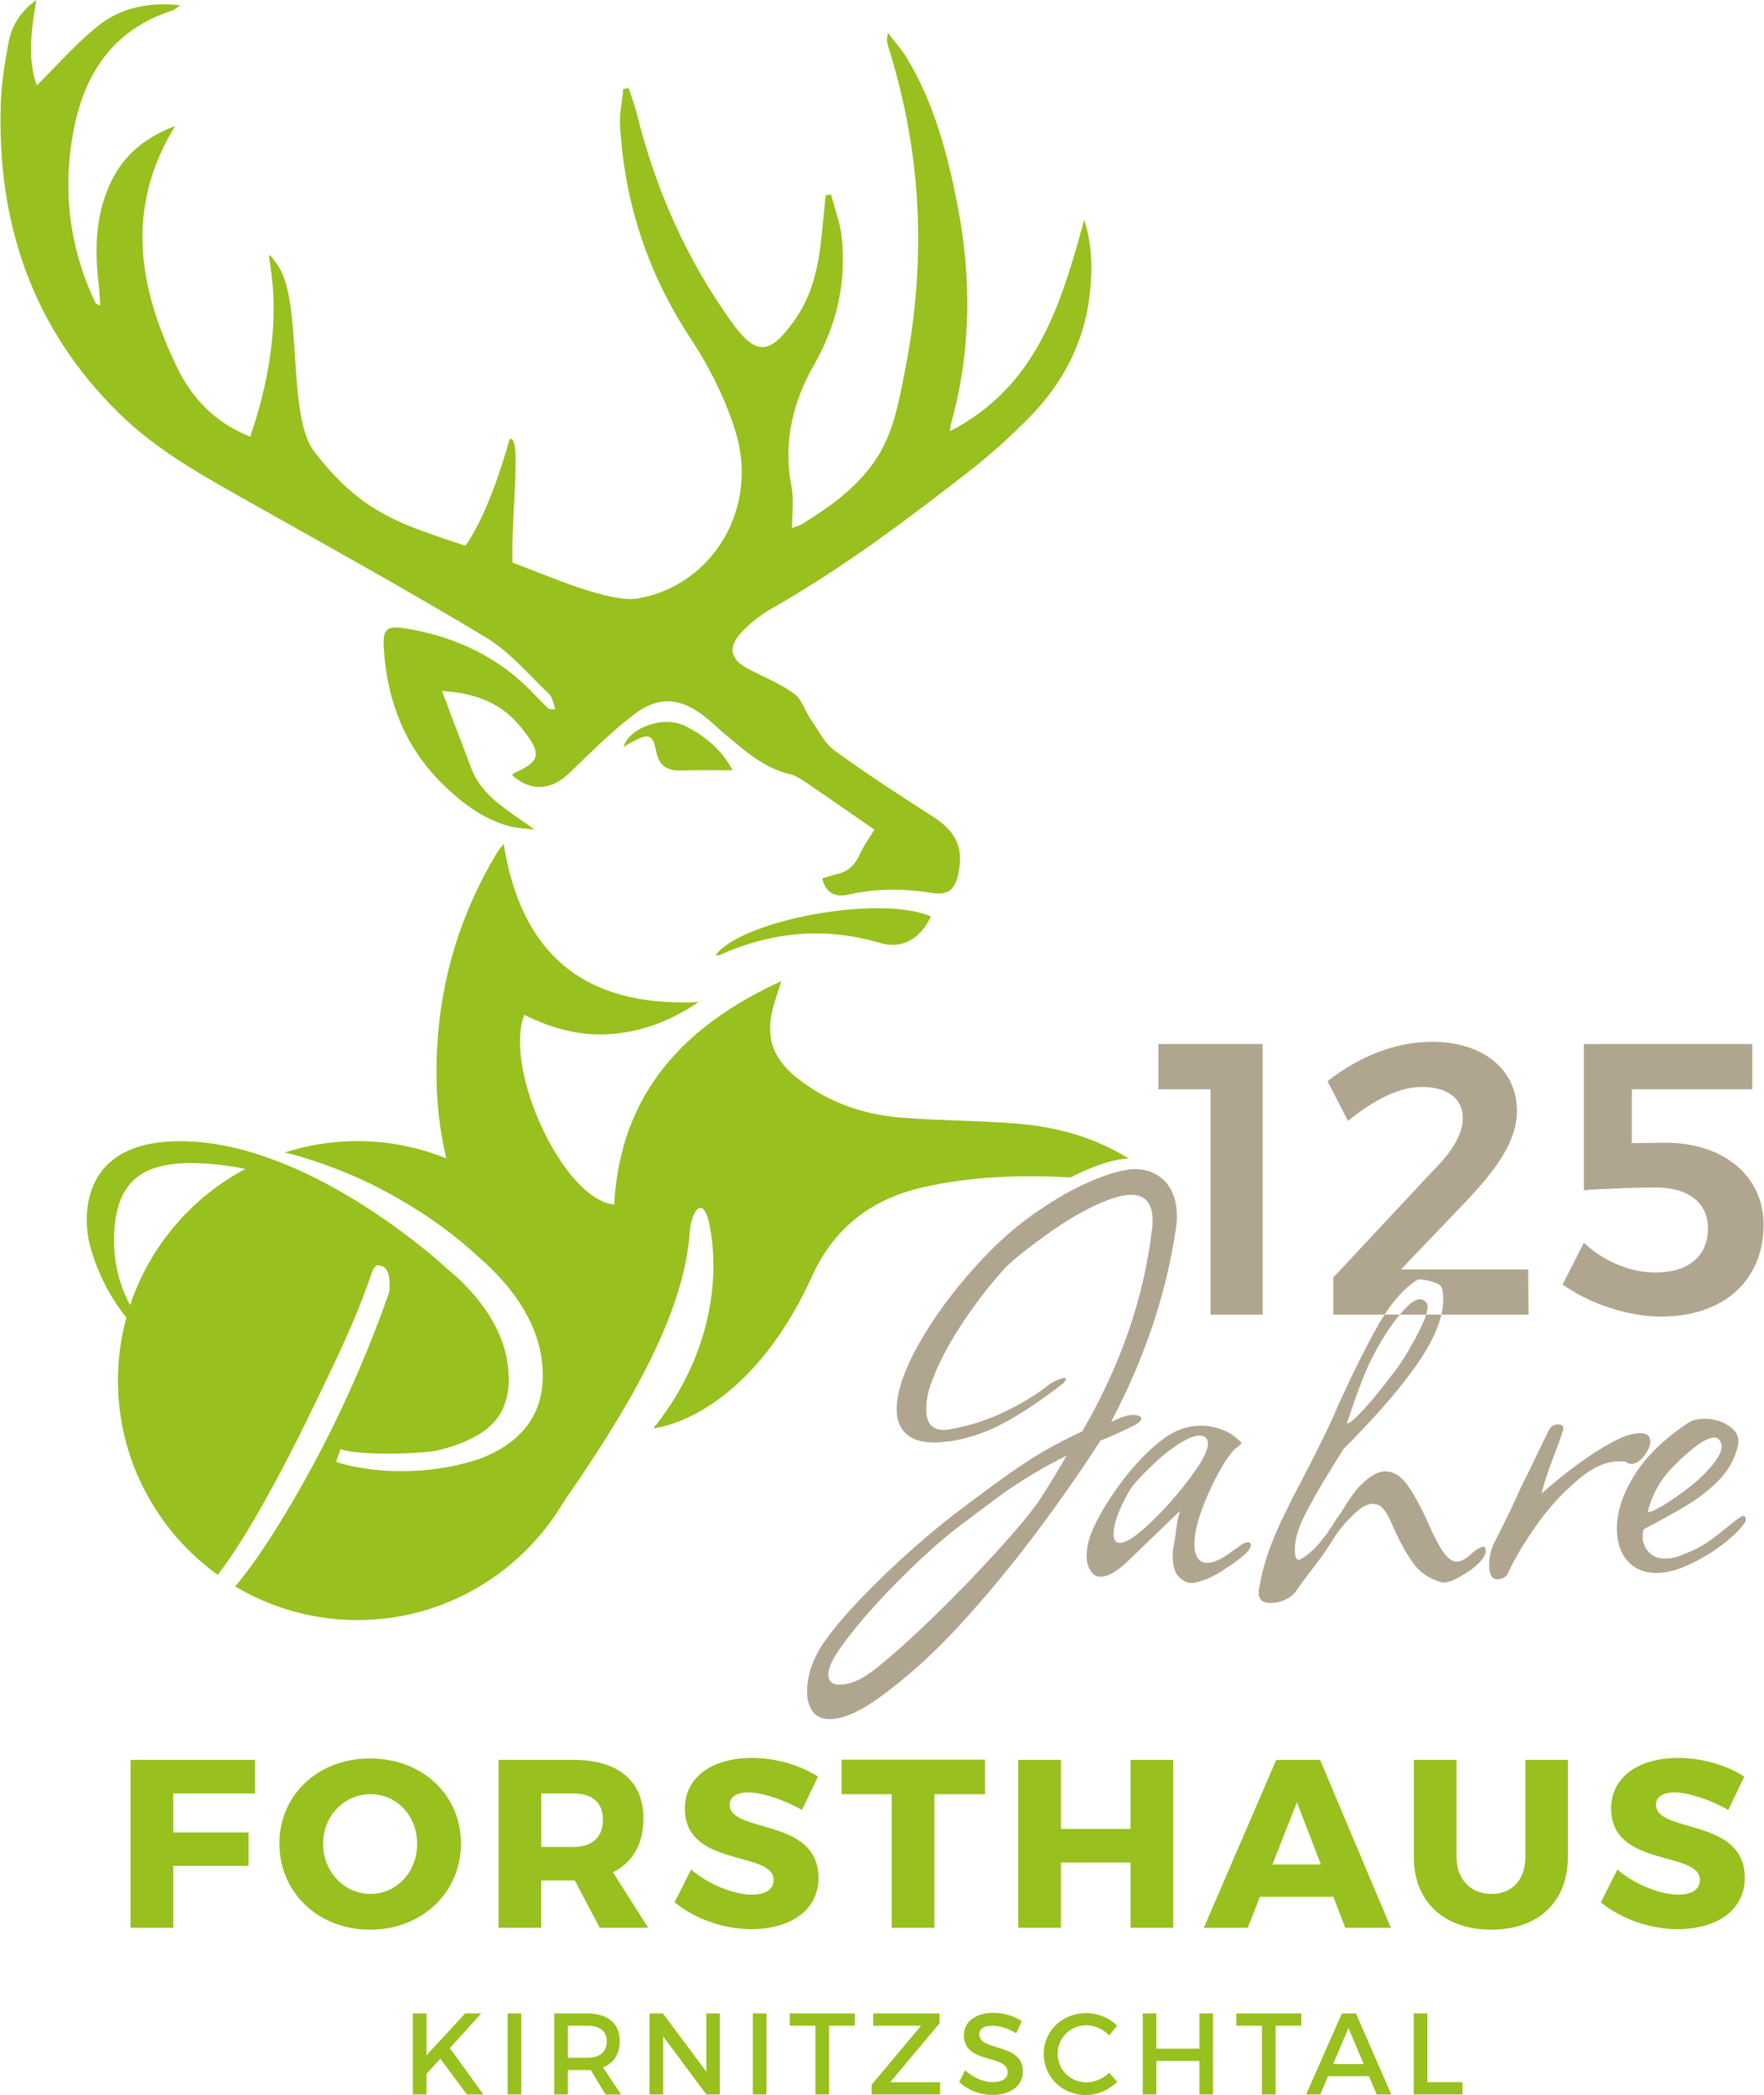
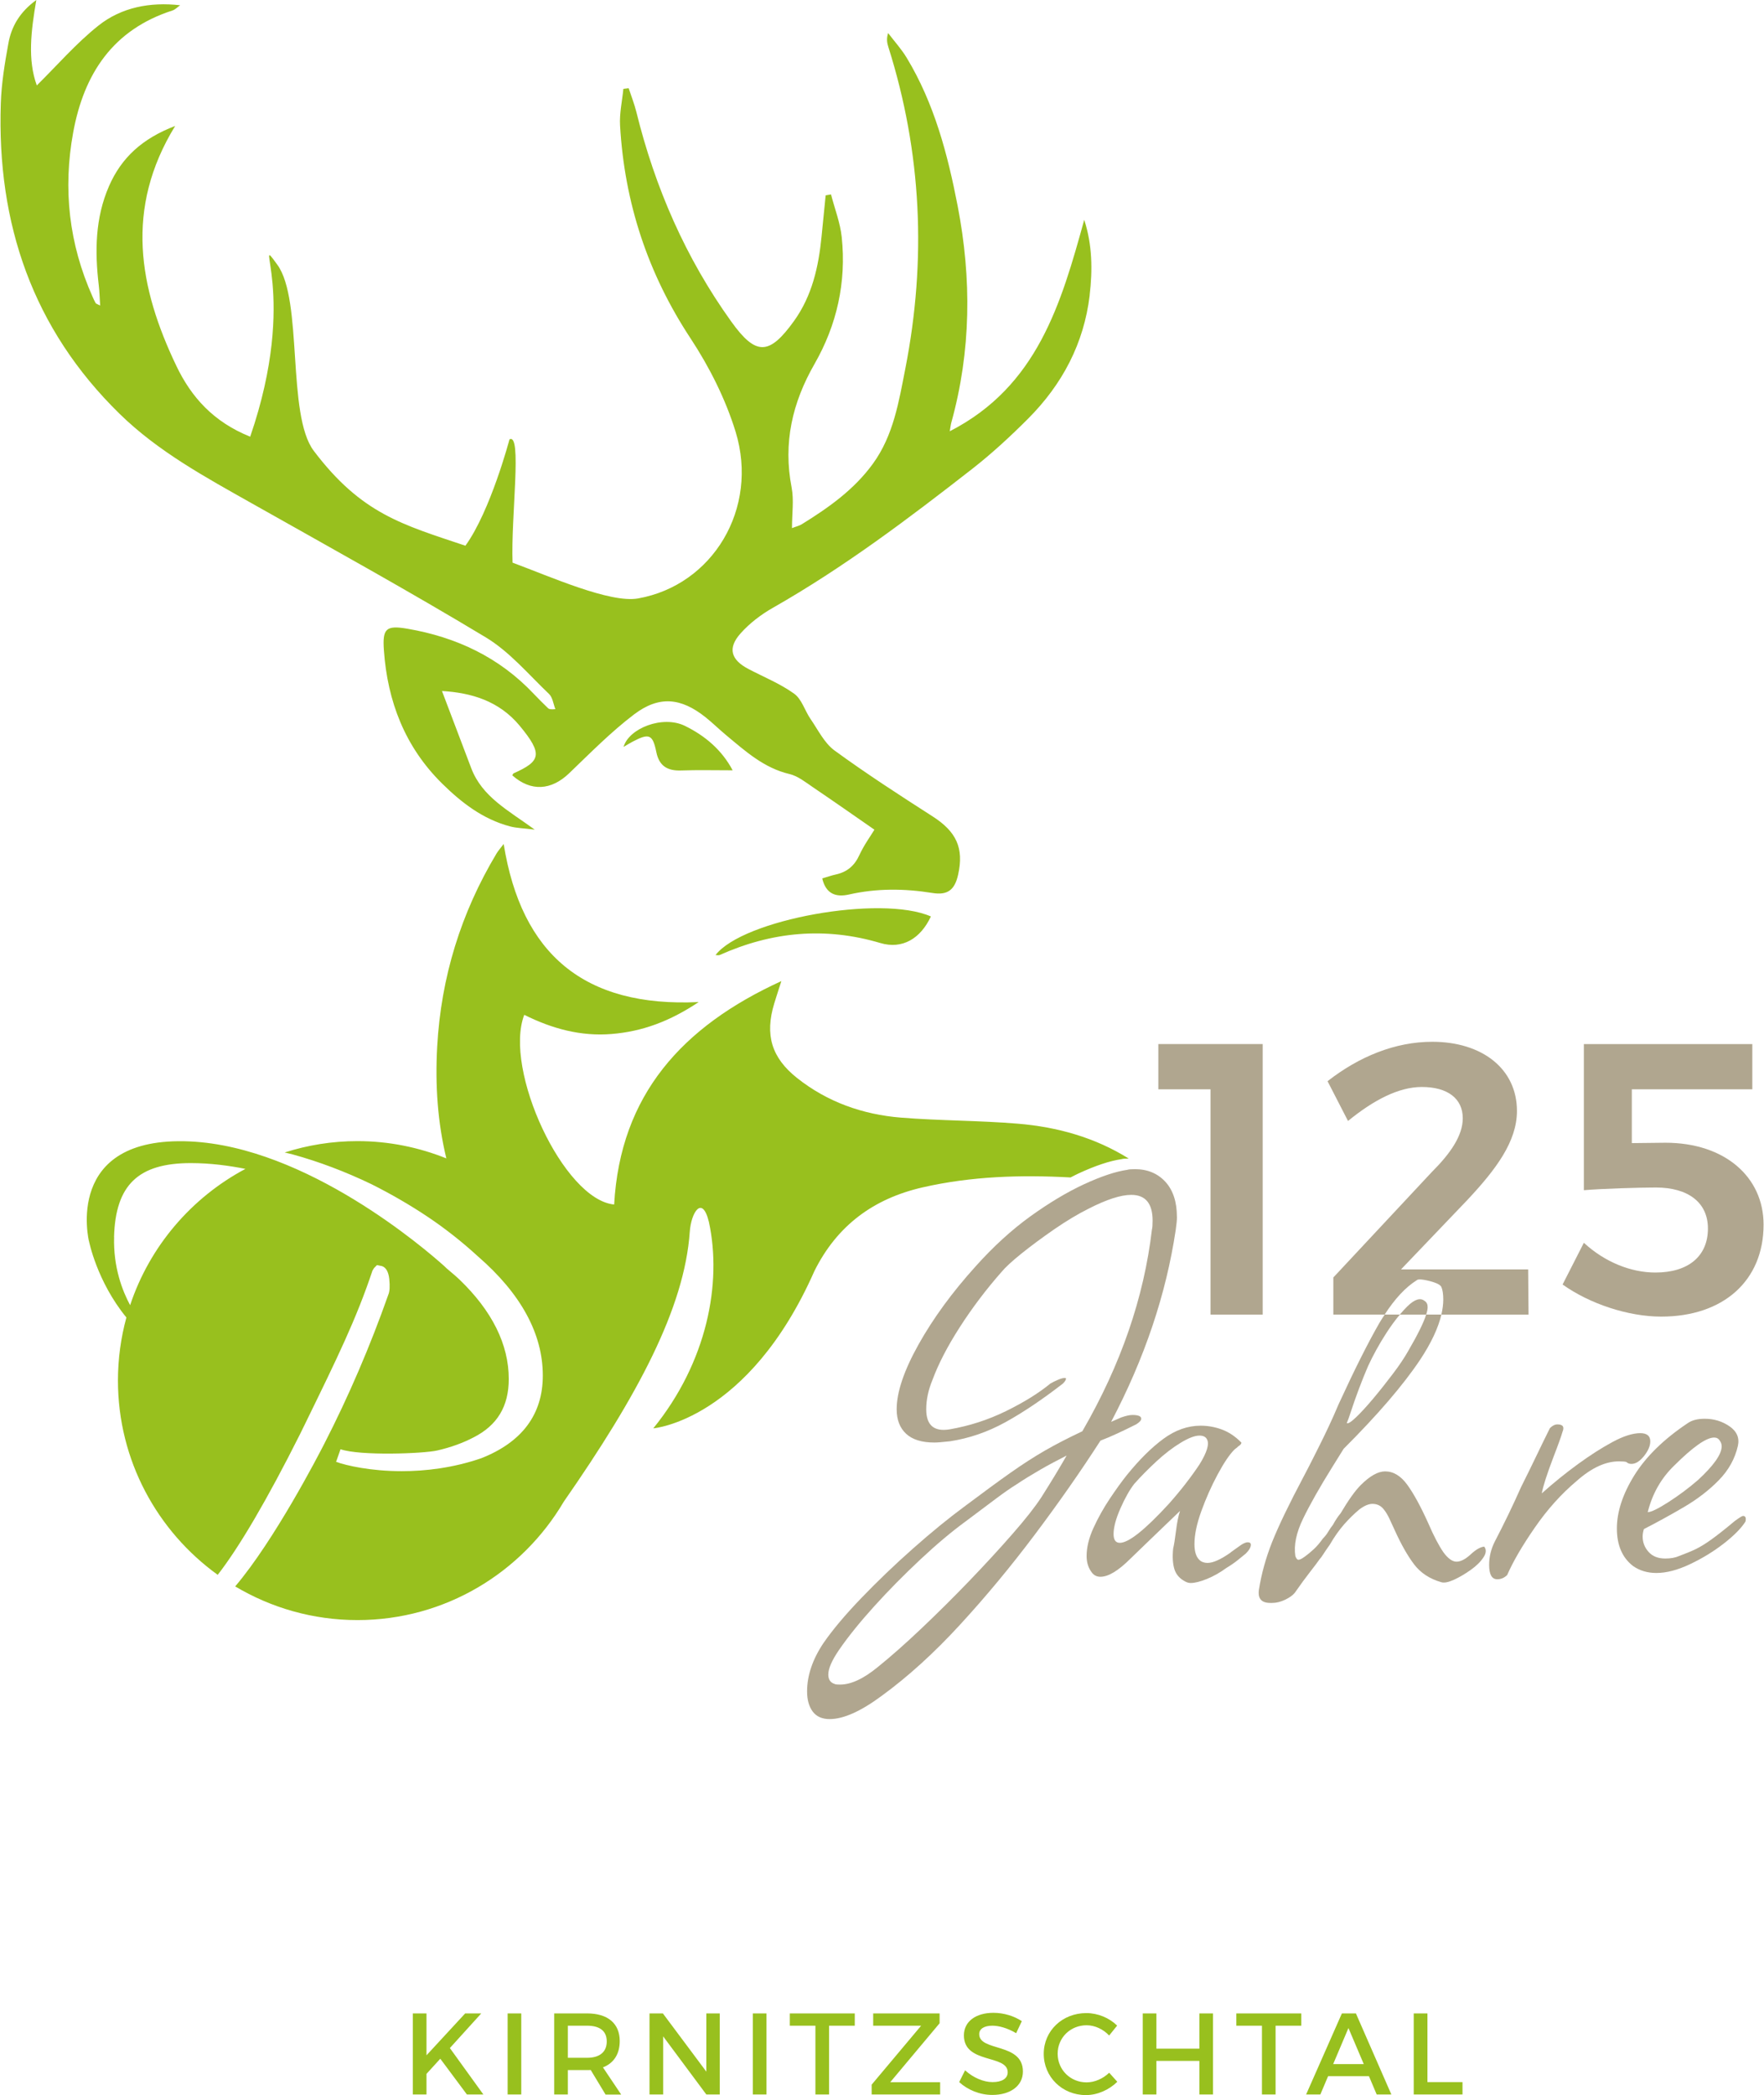
<svg xmlns="http://www.w3.org/2000/svg" id="b" viewBox="0 0 325.7 387.03" width="405" height="481">
  <defs>
    <clipPath id="d">
      <rect x="0" y="0" width="325.7" height="387.03" style="fill:none;" />
    </clipPath>
    <clipPath id="e">
      <rect x="0" y="0" width="325.7" height="387.03" style="fill:none;" />
    </clipPath>
  </defs>
  <g id="c">
    <g style="clip-path:url(#d);">
      <path d="M301.36,201.23h22.27v-8.35h-31.12v26.99c3.28-.29,10.42-.5,13.28-.5,6,0,9.64,2.78,9.64,7.57,0,5.14-3.64,8.14-9.71,8.14-4.5,0-9.35-1.93-13.21-5.5l-3.93,7.71c5,3.57,12.14,5.93,18.21,5.93,11.49,0,18.92-6.64,18.92-16.99,0-8.78-7.14-15.13-18.13-15.13l-6.21.07v-9.92Z" style="fill:#b0a68f;" />
      <path d="M266.19,242.85h16.1l-.07-8.35h-23.49l12.28-12.85c5.28-5.64,9.14-10.78,9.14-16.42,0-7.78-6.43-12.78-15.64-12.78-6.85,0-13.49,2.71-19.35,7.28l3.78,7.35c4.71-3.85,9.35-6.28,13.63-6.28,4.78,0,7.57,2.14,7.57,5.78,0,3.21-2.28,6.5-5.71,9.92l-18.2,19.49v6.85h9.48c1.86-2.88,3.84-5.04,5.96-6.36.15-.15.58-.17,1.27-.06.7.12,1.37.29,2.03.52.66.23,1.06.5,1.22.81.23.54.35,1.32.35,2.32,0,.87-.13,1.8-.35,2.77" style="fill:#b0a68f;" />
    </g>
    <polygon points="223.54 242.85 233.18 242.85 233.18 192.87 213.9 192.87 213.9 201.23 223.54 201.23 223.54 242.85" style="fill:#b0a68f;" />
    <g style="clip-path:url(#e);">
      <path d="M258.52,242.85h4.86c.18-.56.27-1.03.27-1.38,0-.54-.19-.93-.58-1.16-.77-.62-1.82-.29-3.13.98-.48.46-.95.99-1.43,1.55" style="fill:#b0a68f;" />
      <path d="M20.98,228.5c.27-9.59,4.46-13.64,14.18-13.64,3.65,0,7.14.48,10.09,1.07-9.98,5.31-17.69,14.31-21.3,25.18-1.43-2.65-3.12-7-2.96-12.61M16.35,229.27s1.44,7.43,6.91,14.11c-1.01,3.71-1.56,7.61-1.56,11.64,0,14.77,7.28,27.86,18.43,35.9,3.93-5.03,9.19-13.98,15.21-25.99l1-2.04c5.85-11.98,9.39-19.21,12.38-28.17l.29-.47.54-.55.93.19c.74.26,1.19,1.04,1.34,2.34.14,1.42.09,2.33-.18,2.96-3.34,9.48-7.33,18.77-11.83,27.54-1.11,2.17-9.17,17.75-16.45,26.33,6.62,3.94,14.34,6.22,22.59,6.22,16.23,0,30.41-8.81,38.11-21.87,13.59-19.54,22.3-35.72,23.28-49.88.24-3.5,2.3-6.91,3.54-1.77,2.44,11.31-.35,25.87-10.28,38.1,0,0,17.54-1.42,29.76-29.05,4.2-8.45,10.95-13.39,19.97-15.46,9.05-2.07,18.19-2.34,27.35-1.84.48-.24.97-.5,1.44-.72,3.17-1.47,5.83-2.35,7.99-2.66.22-.07.67-.11,1.32-.11-6.22-3.88-13.15-5.83-20.47-6.44-7.18-.6-14.42-.54-21.6-1.12-7.05-.57-13.59-2.87-19.2-7.32-4.74-3.77-5.97-7.98-4.22-13.76.35-1.16.73-2.3,1.32-4.14-18.32,8.37-29.76,21.02-30.89,41.27-9.33-.86-20.48-24.89-16.61-35.04,5.09,2.54,10.43,4.02,16.17,3.54,5.63-.46,10.73-2.34,16.06-5.9-21.19,1.01-32.76-8.85-36.03-29.2-.63.83-1.02,1.26-1.32,1.76-6.58,10.98-10.25,22.87-10.96,35.65-.4,7.18.09,14.08,1.69,20.67-5.08-2.04-10.62-3.19-16.42-3.19-4.69,0-9.21.74-13.45,2.1.51.13,1.02.23,1.52.37,4.8,1.32,9.67,3.16,14.48,5.47,3.68,1.84,7.17,3.87,10.39,6.02,3.24,2.17,6.37,4.63,9.3,7.32,7.96,6.9,12,14.32,12,22.03,0,7.17-3.83,12.31-11.39,15.28-5.22,1.79-10.3,2.38-14.66,2.38-5.74,0-10.23-1.03-12.14-1.72l.82-2.33c3.63,1.25,15.28.82,17.86.23h0c2.5-.57,4.76-1.39,6.72-2.42,4.38-2.22,6.5-5.74,6.5-10.78,0-6.38-3.07-12.58-9.14-18.41-.83-.78-1.72-1.49-2.57-2.23l.2.15h0s0,0,0,0c0,0-.09-.09-.26-.23-.01-.01-.03-.03-.04-.04-.05-.04-.1-.09-.16-.15-3.39-3.04-25.31-21.98-46.91-22.98-23.49-1.08-18.67,18.45-18.67,18.45M132.09,176.43c.28,0,.57.08.78-.01,9.63-4.31,19.45-5.25,29.68-2.21,4.05,1.2,7.42-.81,9.33-4.91-9.22-4.06-34.77.57-39.79,7.14M135.26,142.3c-2.01-3.78-5.1-6.38-8.8-8.2-4.13-2.03-10.39.45-11.35,3.88.64-.38,1.15-.7,1.67-.97,3.05-1.61,3.71-1.36,4.38,1.92.52,2.58,2.06,3.49,4.58,3.4,3.05-.11,6.12-.03,9.52-.03M201.21,54.52c.55-4.64.5-9.29-1-13.91-4.27,15.46-8.65,30.76-24.84,39.06.14-.81.18-1.23.29-1.62,3.66-13.23,3.76-26.58,1.17-39.99-1.85-9.57-4.32-18.95-9.42-27.39-.98-1.62-2.28-3.05-3.43-4.56-.34,1.07-.19,1.83.04,2.56,6.18,19.54,7.07,39.36,3.14,59.42-1.2,6.1-2.18,12.32-5.98,17.56-3.48,4.8-8.19,8.13-13.14,11.19-.46.29-1.03.41-1.82.72,0-2.72.38-5.19-.07-7.51-1.59-8.22.12-15.65,4.24-22.83,4.13-7.21,5.89-15.1,5.02-23.41-.28-2.67-1.3-5.26-1.98-7.89-.33.06-.66.11-.99.17-.25,2.54-.51,5.09-.76,7.63-.55,5.56-1.74,10.91-5.08,15.57-4.6,6.4-7.05,6.45-11.6.11-8.42-11.73-14.08-24.73-17.53-38.72-.37-1.49-.94-2.92-1.42-4.38-.32.04-.65.08-.98.12-.22,2.25-.74,4.52-.61,6.76.82,14.26,5.11,27.32,13.03,39.34,3.48,5.29,6.45,11.19,8.31,17.22,4.36,14.23-4.25,28.38-18.02,30.81-5.18.91-16.18-4.02-23.18-6.61-.32-8.49,1.81-24.07-.57-22.77,0,0-3.5,13.24-8.14,19.64-11.61-3.9-19.19-5.86-28.01-17.52-5.04-6.66-1.95-27.82-6.73-34.38-4.78-6.56,4.08,5.32-5.02,31.76-6.77-2.72-10.87-7.29-13.63-13.06-6.92-14.45-9.6-29.05-.23-44.34-6.08,2.32-9.92,5.86-12.21,11.09-2.59,5.93-2.64,12.11-1.9,18.38.14,1.16.16,2.33.25,3.7-.55-.29-.76-.33-.83-.45-.22-.38-.4-.79-.58-1.2-4.34-9.73-5.49-19.85-3.57-30.32C15.42,13.61,20.78,5.47,31.79,1.93c.51-.17.93-.63,1.4-.96-5.58-.63-10.84.39-15.07,3.74-4.17,3.31-7.7,7.42-11.41,11.07-1.72-4.73-1.08-10.01-.09-15.78C3.55,2.23,2.02,4.9,1.46,8.01.79,11.68.18,15.4.06,19.12c-.74,22.17,5.88,41.63,21.96,57.34,7.14,6.98,15.88,11.71,24.51,16.58,14.43,8.14,28.94,16.15,43.12,24.7,4.4,2.65,7.89,6.84,11.68,10.45.68.64.8,1.86,1.18,2.81-.93.09-1.19-.01-1.37-.19-.89-.87-1.78-1.74-2.64-2.65-6.36-6.74-14.29-10.46-23.3-12.01-4-.69-4.65-.02-4.37,3.97.67,9.47,3.9,17.86,10.75,24.62,3.58,3.53,7.53,6.58,12.51,7.91,1.26.34,2.61.35,4.61.61-4.93-3.59-9.73-6.06-11.74-11.37-1.78-4.7-3.57-9.41-5.4-14.24,5.43.32,10.54,1.83,14.34,6.4,4.38,5.29,3.9,6.57-1.11,8.81-.07.03-.1.15-.24.37,3.44,3.05,7.19,2.79,10.5-.38,3.9-3.74,7.72-7.63,12-10.88,4.64-3.51,8.67-3.07,13.18.51,1.32,1.05,2.53,2.25,3.83,3.33,3.55,2.95,6.96,6.06,11.7,7.18,1.57.37,2.99,1.53,4.38,2.47,3.83,2.59,7.62,5.25,11.31,7.81-.73,1.2-1.94,2.86-2.78,4.69-.9,1.97-2.26,3.12-4.33,3.58-.84.18-1.65.48-2.53.73.69,2.95,2.62,3.5,4.95,2.97,5.13-1.16,10.24-1.11,15.4-.28,2.81.46,4.13-.57,4.75-3.37,1.11-4.95-.34-7.97-4.7-10.77-6.13-3.93-12.26-7.9-18.14-12.19-1.88-1.38-3.03-3.8-4.42-5.81-1.06-1.54-1.62-3.66-3.02-4.67-2.57-1.85-5.59-3.07-8.42-4.55-3.28-1.71-3.93-3.86-1.49-6.59,1.68-1.89,3.81-3.51,6.02-4.76,13.06-7.43,25.01-16.45,36.81-25.66,3.64-2.85,7.06-6.01,10.33-9.29,6.28-6.31,10.28-13.86,11.34-22.78" style="fill:#98c01e;" />
-       <path d="M309.91,324.75c-7.44,0-12.36,3.63-12.36,9.35,0,10.99,16.4,7.71,16.4,13.2,0,1.77-1.55,2.7-4.03,2.7-3.24,0-8.02-1.86-11.21-4.65l-3.06,6.07c3.68,3.01,9,4.96,14.18,4.96,6.91,0,12.41-3.28,12.41-9.48,0-11.21-16.4-8.15-16.4-13.52,0-1.51,1.37-2.26,3.41-2.26,2.52,0,6.65,1.33,9.93,3.24l2.97-6.16c-3.19-2.08-7.76-3.46-12.23-3.46M289.55,325.1h-7.84v17.99c0,4.21-2.53,6.78-6.25,6.78s-6.47-2.57-6.47-6.78v-17.99h-7.89v17.99c0,8.2,5.58,13.38,14.31,13.38s14.14-5.18,14.14-13.38v-17.99ZM243.93,344.42h-8.95l4.52-11.48,4.43,11.48ZM246.23,350.41l2.21,5.72h8.42l-13.07-31.02h-8.11l-13.38,31.02h8.11l2.26-5.72h13.56ZM216.65,356.12v-31.02h-7.89v12.76h-12.85v-12.76h-7.89v31.02h7.89v-12.05h12.85v12.05h7.89ZM181.88,331.44v-6.38h-26.5v6.38h9.26v24.68h7.89v-24.68h9.35ZM138.79,324.75c-7.44,0-12.36,3.63-12.36,9.35,0,10.99,16.4,7.71,16.4,13.2,0,1.77-1.55,2.7-4.03,2.7-3.23,0-8.02-1.86-11.21-4.65l-3.06,6.07c3.68,3.01,9,4.96,14.18,4.96,6.91,0,12.41-3.28,12.41-9.48,0-11.21-16.4-8.15-16.4-13.52,0-1.51,1.37-2.26,3.41-2.26,2.53,0,6.65,1.33,9.93,3.24l2.97-6.16c-3.19-2.08-7.76-3.46-12.23-3.46M99.9,341.19v-9.88h5.98c3.41,0,5.41,1.64,5.41,4.87s-2,5.01-5.41,5.01h-5.98ZM110.71,356.12h8.95l-6.51-10.24c3.63-1.82,5.63-5.23,5.63-9.97,0-6.91-4.7-10.81-12.9-10.81h-13.87v31.02h7.89v-8.73h6.2l4.61,8.73ZM68.37,331.44c4.79,0,8.6,3.94,8.6,9.17s-3.81,9.26-8.6,9.26-8.77-4.03-8.77-9.26,3.99-9.17,8.77-9.17M68.28,324.84c-9.57,0-16.75,6.69-16.75,15.73s7.18,15.91,16.75,15.91,16.79-6.87,16.79-15.91-7.18-15.73-16.79-15.73M47.03,331.31v-6.2h-23v31.02h7.89v-11.43h13.91v-6.2h-13.91v-7.18h15.11Z" style="fill:#98c01e;" />
      <path d="M196.94,268.92c-.62,1.08-1.31,2.26-2.08,3.53-.77,1.27-1.62,2.64-2.55,4.11-1.16,1.78-2.93,4.04-5.33,6.78-2.39,2.74-5.06,5.64-7.99,8.69-2.93,3.05-5.89,5.98-8.86,8.8-2.97,2.82-5.66,5.19-8.05,7.12-2.63,2.16-4.94,3.24-6.95,3.24-.62,0-.97-.04-1.04-.12-.77-.23-1.16-.81-1.16-1.74,0-1.08.65-2.59,1.97-4.52,1.7-2.47,3.88-5.17,6.54-8.11,2.66-2.94,5.5-5.81,8.51-8.63,3.01-2.82,5.79-5.15,8.34-7.01,2.16-1.62,4.01-3.01,5.56-4.17,1.54-1.16,2.82-2.04,3.82-2.66,1.39-.93,2.86-1.83,4.4-2.72,1.54-.89,3.17-1.75,4.86-2.61M217.33,224.79c0-2.78-.72-4.94-2.14-6.49-1.43-1.54-3.3-2.32-5.62-2.32-.69,0-1.16.04-1.39.12-2.16.31-4.83,1.2-7.99,2.66-3.17,1.47-6.49,3.46-9.96,5.96-3.47,2.51-6.83,5.58-10.08,9.21-4.33,4.79-7.84,9.6-10.54,14.42-2.7,4.83-4.05,8.82-4.05,11.99,0,1.93.58,3.44,1.74,4.52,1.16,1.08,2.9,1.62,5.21,1.62.31,0,.69-.02,1.16-.06.46-.04,1.04-.1,1.74-.17,3.55-.54,6.97-1.72,10.25-3.53,3.28-1.81,6.81-4.19,10.6-7.12.39-.38.58-.69.58-.93,0-.08-.08-.12-.23-.12-.31,0-.74.12-1.27.35-.54.23-1,.46-1.39.69-2.16,1.78-4.9,3.47-8.22,5.1-3.32,1.62-6.79,2.74-10.42,3.36-2.86.46-4.29-.77-4.29-3.71,0-1.77.39-3.59,1.16-5.44,1.08-2.93,2.76-6.18,5.04-9.73,2.28-3.55,4.85-6.95,7.7-10.19.7-.85,1.93-1.99,3.71-3.42,1.78-1.43,3.78-2.91,6.02-4.46,2.24-1.54,4.36-2.82,6.37-3.82,3.32-1.7,5.95-2.55,7.88-2.55,2.62,0,3.94,1.58,3.94,4.75,0,.85-.04,1.39-.12,1.62-1.47,12.59-5.75,25.02-12.86,37.3-2.63,1.24-4.94,2.43-6.95,3.59-2.01,1.16-4.13,2.53-6.37,4.11-2.24,1.58-5.06,3.65-8.46,6.2-2.93,2.16-6.1,4.75-9.5,7.76-3.4,3.01-6.58,6.06-9.55,9.15-2.97,3.09-5.31,5.87-7.01,8.34-2.01,3.01-3.01,5.98-3.01,8.92,0,1.54.35,2.78,1.04,3.71.7.93,1.74,1.39,3.13,1.39,2.55,0,5.75-1.43,9.61-4.29,4.87-3.55,9.69-7.93,14.48-13.15,4.79-5.21,9.4-10.77,13.84-16.68,4.44-5.91,8.47-11.68,12.1-17.32,1-.38,2.04-.83,3.13-1.33,1.08-.5,2.24-1.06,3.47-1.68.62-.39.93-.73.93-1.04,0-.46-.54-.69-1.62-.69-.54,0-1.24.16-2.09.46l-1.85.81c6.18-11.74,10.15-23.55,11.93-35.44.07-.54.13-1,.17-1.39.04-.39.06-.73.06-1.04" style="fill:#b0a68f;" />
      <path d="M218.95,274.07c-.93,1.2-1.97,2.45-3.13,3.76-4.4,4.79-7.41,7.18-9.03,7.18-.77,0-1.16-.54-1.16-1.62,0-1.24.42-2.82,1.27-4.75.85-1.93,1.7-3.43,2.55-4.52,1.23-1.39,2.61-2.78,4.11-4.17,1.51-1.39,2.99-2.53,4.46-3.42,1.46-.89,2.62-1.33,3.48-1.33.69,0,1.16.23,1.39.7.46.85,0,2.39-1.39,4.63-.77,1.16-1.62,2.34-2.55,3.53M221.73,288.37c-.77-.54-1.16-1.58-1.16-3.13,0-1.7.42-3.72,1.27-6.08.85-2.35,1.85-4.61,3.01-6.77,1.16-2.16,2.2-3.71,3.13-4.63.08-.08.17-.15.29-.23.12-.08.25-.19.4-.35.39-.23.58-.46.58-.69l-.12-.11c-1.08-1.08-2.26-1.85-3.53-2.32-1.27-.46-2.57-.69-3.88-.69-2.39,0-4.69.81-6.89,2.43-2.2,1.62-4.46,3.86-6.77,6.72-.93,1.16-1.97,2.61-3.13,4.34-1.16,1.74-2.16,3.53-3.01,5.39-.85,1.85-1.27,3.59-1.27,5.21,0,1.24.35,2.28,1.04,3.13.39.46.89.69,1.51.69,1.47,0,3.32-1.12,5.56-3.36l3.24-3.13,5.91-5.68c-.31.93-.56,2.16-.75,3.71-.19,1.55-.37,2.63-.52,3.24-.16,1.54-.08,2.82.23,3.82.31,1,1,1.78,2.08,2.32.15.08.31.13.46.17.15.04.31.06.46.06.77,0,1.78-.25,3.01-.75,1.23-.5,2.43-1.18,3.59-2.03.77-.46,1.45-.93,2.03-1.39.58-.46,1.1-.89,1.56-1.27.62-.62.93-1.16.93-1.62,0-.31-.19-.46-.58-.46s-.89.23-1.51.69c-.54.39-.95.68-1.22.87-.27.19-.45.33-.52.4-1.78,1.24-3.17,1.85-4.17,1.85-.46,0-.89-.11-1.27-.35" style="fill:#b0a68f;" />
      <path d="M278.36,290.92c1.08-2.47,2.78-5.39,5.1-8.74,2.32-3.36,4.9-6.23,7.76-8.63,2.7-2.39,5.29-3.59,7.76-3.59.7,0,1.16.04,1.39.12.23.23.54.35.93.35.77,0,1.54-.48,2.32-1.45.77-.96,1.16-1.87,1.16-2.72,0-1-.62-1.51-1.85-1.51-1.39,0-3.09.54-5.1,1.62-2.01,1.08-4.15,2.45-6.43,4.11-2.28,1.66-4.5,3.46-6.66,5.39.23-1.31.96-3.59,2.2-6.83.39-1,.71-1.87.98-2.61.27-.73.48-1.37.64-1.91.39-.93.08-1.39-.93-1.39-.46,0-.93.23-1.39.69-.77,1.55-1.6,3.24-2.49,5.1-.89,1.85-1.83,3.78-2.84,5.79-1.47,3.32-3.09,6.68-4.86,10.08-.7,1.39-1.04,2.82-1.04,4.29,0,1.78.5,2.66,1.51,2.66.7,0,1.31-.27,1.85-.81" style="fill:#b0a68f;" />
      <path d="M304.31,279.34c.85-3.4,2.47-6.25,4.86-8.57,3.48-3.47,5.95-5.21,7.41-5.21.46,0,.81.19,1.04.58.23.31.35.66.35,1.04,0,1.47-1.47,3.55-4.4,6.25-1.7,1.47-3.51,2.82-5.44,4.06-1.93,1.24-3.21,1.85-3.82,1.85M322.37,281.08c.15-.69,0-1.04-.46-1.04-.16,0-.66.31-1.51.93-1.85,1.55-3.32,2.7-4.4,3.47-1.08.77-2.03,1.35-2.84,1.74-.81.39-1.84.81-3.07,1.27-.69.31-1.55.46-2.55.46-1.31,0-2.34-.4-3.07-1.22-.73-.81-1.1-1.75-1.1-2.84,0-.23.02-.46.06-.69.04-.23.1-.46.17-.69,2.55-1.31,5.04-2.68,7.47-4.11,2.43-1.43,4.56-3.07,6.37-4.92,1.81-1.85,2.99-3.97,3.53-6.37.31-1.47-.21-2.66-1.56-3.59-1.35-.93-2.88-1.39-4.58-1.39-1.31,0-2.36.27-3.13.81-4.4,2.94-7.68,6.14-9.85,9.61-2.16,3.48-3.24,6.76-3.24,9.85s1,5.41,3.01,6.95c1.23.85,2.66,1.27,4.29,1.27,1.85,0,3.92-.54,6.2-1.62,2.28-1.08,4.36-2.35,6.25-3.82,1.89-1.47,3.22-2.82,4-4.05" style="fill:#b0a68f;" />
      <path d="M261.08,371.94v14.98h9.01v-2.29h-6.48v-12.69h-2.52ZM246.2,381.3l2.82-6.66,2.83,6.66h-5.65ZM254.25,386.92h2.7l-6.55-14.98h-2.59l-6.61,14.98h2.63l1.43-3.38h7.55l1.43,3.38ZM228.31,371.94v2.27h4.73v12.71h2.52v-12.71h4.75v-2.27h-12ZM211.02,371.94v14.98h2.52v-6.21h7.94v6.21h2.52v-14.98h-2.52v6.51h-7.94v-6.51h-2.52ZM204.81,376.03l1.48-1.84c-1.46-1.43-3.57-2.31-5.69-2.31-4.43,0-7.87,3.27-7.87,7.53s3.4,7.62,7.79,7.62c2.12,0,4.28-.96,5.8-2.46l-1.5-1.67c-1.13,1.09-2.68,1.78-4.17,1.78-3,0-5.35-2.33-5.35-5.29s2.35-5.26,5.35-5.26c1.52,0,3.08.73,4.17,1.9M187.63,375.6l1.05-2.23c-1.39-.92-3.29-1.54-5.24-1.54-3.25,0-5.46,1.6-5.46,4.17,0,5.33,8.09,3.47,8.09,6.81,0,1.16-1.05,1.82-2.8,1.82-1.61,0-3.53-.77-5.07-2.18l-1.09,2.18c1.54,1.41,3.76,2.37,6.12,2.37,3.3,0,5.65-1.65,5.65-4.32.02-5.39-8.07-3.64-8.07-6.91,0-1.01.96-1.56,2.44-1.56,1.14,0,2.76.41,4.39,1.39M161.22,371.94v2.27h8.86l-9.14,10.89v1.82h12.65v-2.27h-9.22l9.12-10.89v-1.82h-12.26ZM145.82,371.94v2.27h4.73v12.71h2.52v-12.71h4.75v-2.27h-12ZM138.99,386.92h2.52v-14.98h-2.52v14.98ZM119.9,371.94v14.98h2.52v-10.74l7.98,10.74h2.48v-14.98h-2.48v10.76l-8.03-10.76h-2.48ZM104.81,380.14v-5.93h3.55c2.31,0,3.64.94,3.64,2.91s-1.33,3.02-3.64,3.02h-3.55ZM114.66,386.92l-3.36-5.01c1.99-.77,3.1-2.46,3.1-4.86,0-3.25-2.2-5.11-6.03-5.11h-6.08v14.98h2.52v-4.51h3.55c.24,0,.47,0,.68-.02l2.74,4.54h2.87ZM93.69,386.92h2.52v-14.98h-2.52v14.98ZM89.21,386.92l-6.19-8.58,5.8-6.4h-2.97l-7.15,7.74v-7.74h-2.52v14.98h2.52v-3.81l2.55-2.8,4.92,6.61h3.04Z" style="fill:#98c01e;" />
      <path d="M274.08,285.71c-.7.08-1.51.54-2.43,1.39-1,.93-1.89,1.39-2.66,1.39s-1.58-.58-2.43-1.74c-.85-1.24-1.78-3.01-2.78-5.33-1.39-3.09-2.68-5.46-3.88-7.12-1.2-1.66-2.57-2.49-4.11-2.49-1.31,0-2.82.85-4.52,2.55-1.01,1.01-2.24,2.74-3.71,5.21-.46.54-.93,1.24-1.39,2.09-.31.39-.6.81-.87,1.27-.27.46-.6.89-.99,1.27-.54.77-1.1,1.43-1.68,1.97-.58.54-1.14,1-1.68,1.39-.54.39-.93.58-1.16.58s-.42-.23-.58-.69c-.31-2.01.17-4.32,1.45-6.95,1.27-2.62,3.07-5.79,5.38-9.5l2.09-3.36c3.17-3.17,5.93-6.12,8.28-8.86,2.35-2.74,4.3-5.27,5.85-7.59,2.05-3.1,3.35-5.88,3.93-8.35h-2.81c-.47,1.51-1.58,3.74-3.32,6.73-.7,1.24-1.64,2.65-2.84,4.23-1.2,1.58-2.39,3.09-3.59,4.52-1.2,1.43-2.26,2.59-3.18,3.47-.93.89-1.51,1.26-1.74,1.1.15-.31.42-1.06.81-2.26.39-1.2.87-2.57,1.45-4.11.58-1.54,1.14-2.93,1.68-4.17.93-2.01,2.04-4.03,3.36-6.08.84-1.3,1.67-2.43,2.51-3.43h-2.8c-.31.48-.62.93-.93,1.46-2.12,3.67-4.65,8.71-7.59,15.11-.62,1.47-1.22,2.82-1.8,4.05-.58,1.24-1.14,2.39-1.68,3.47-.31.62-.71,1.43-1.22,2.43-.5,1-1.1,2.16-1.79,3.47-1.31,2.47-2.45,4.71-3.42,6.72-.97,2.01-1.76,3.79-2.38,5.33-1.16,2.94-1.97,5.87-2.43,8.8-.23,1.62.46,2.43,2.09,2.43h.35c.77,0,1.56-.19,2.38-.58.81-.39,1.41-.81,1.79-1.27,1.08-1.55,2.03-2.84,2.84-3.88.81-1.04,1.41-1.83,1.79-2.38.15-.15.37-.44.64-.87.27-.42.67-1.02,1.22-1.79.85-1.47,1.74-2.72,2.66-3.77.93-1.04,1.85-1.95,2.78-2.72.93-.7,1.74-1.04,2.43-1.04.93,0,1.66.39,2.2,1.16.31.39.62.91.93,1.56.31.66.65,1.41,1.04,2.26,1.16,2.55,2.33,4.61,3.53,6.2,1.2,1.58,2.88,2.68,5.04,3.3.54.15,1.31,0,2.32-.46,1-.46,2.03-1.06,3.07-1.8,1.04-.73,1.83-1.5,2.37-2.32.54-.81.58-1.49.12-2.03" style="fill:#b0a68f;" />
    </g>
  </g>
</svg>